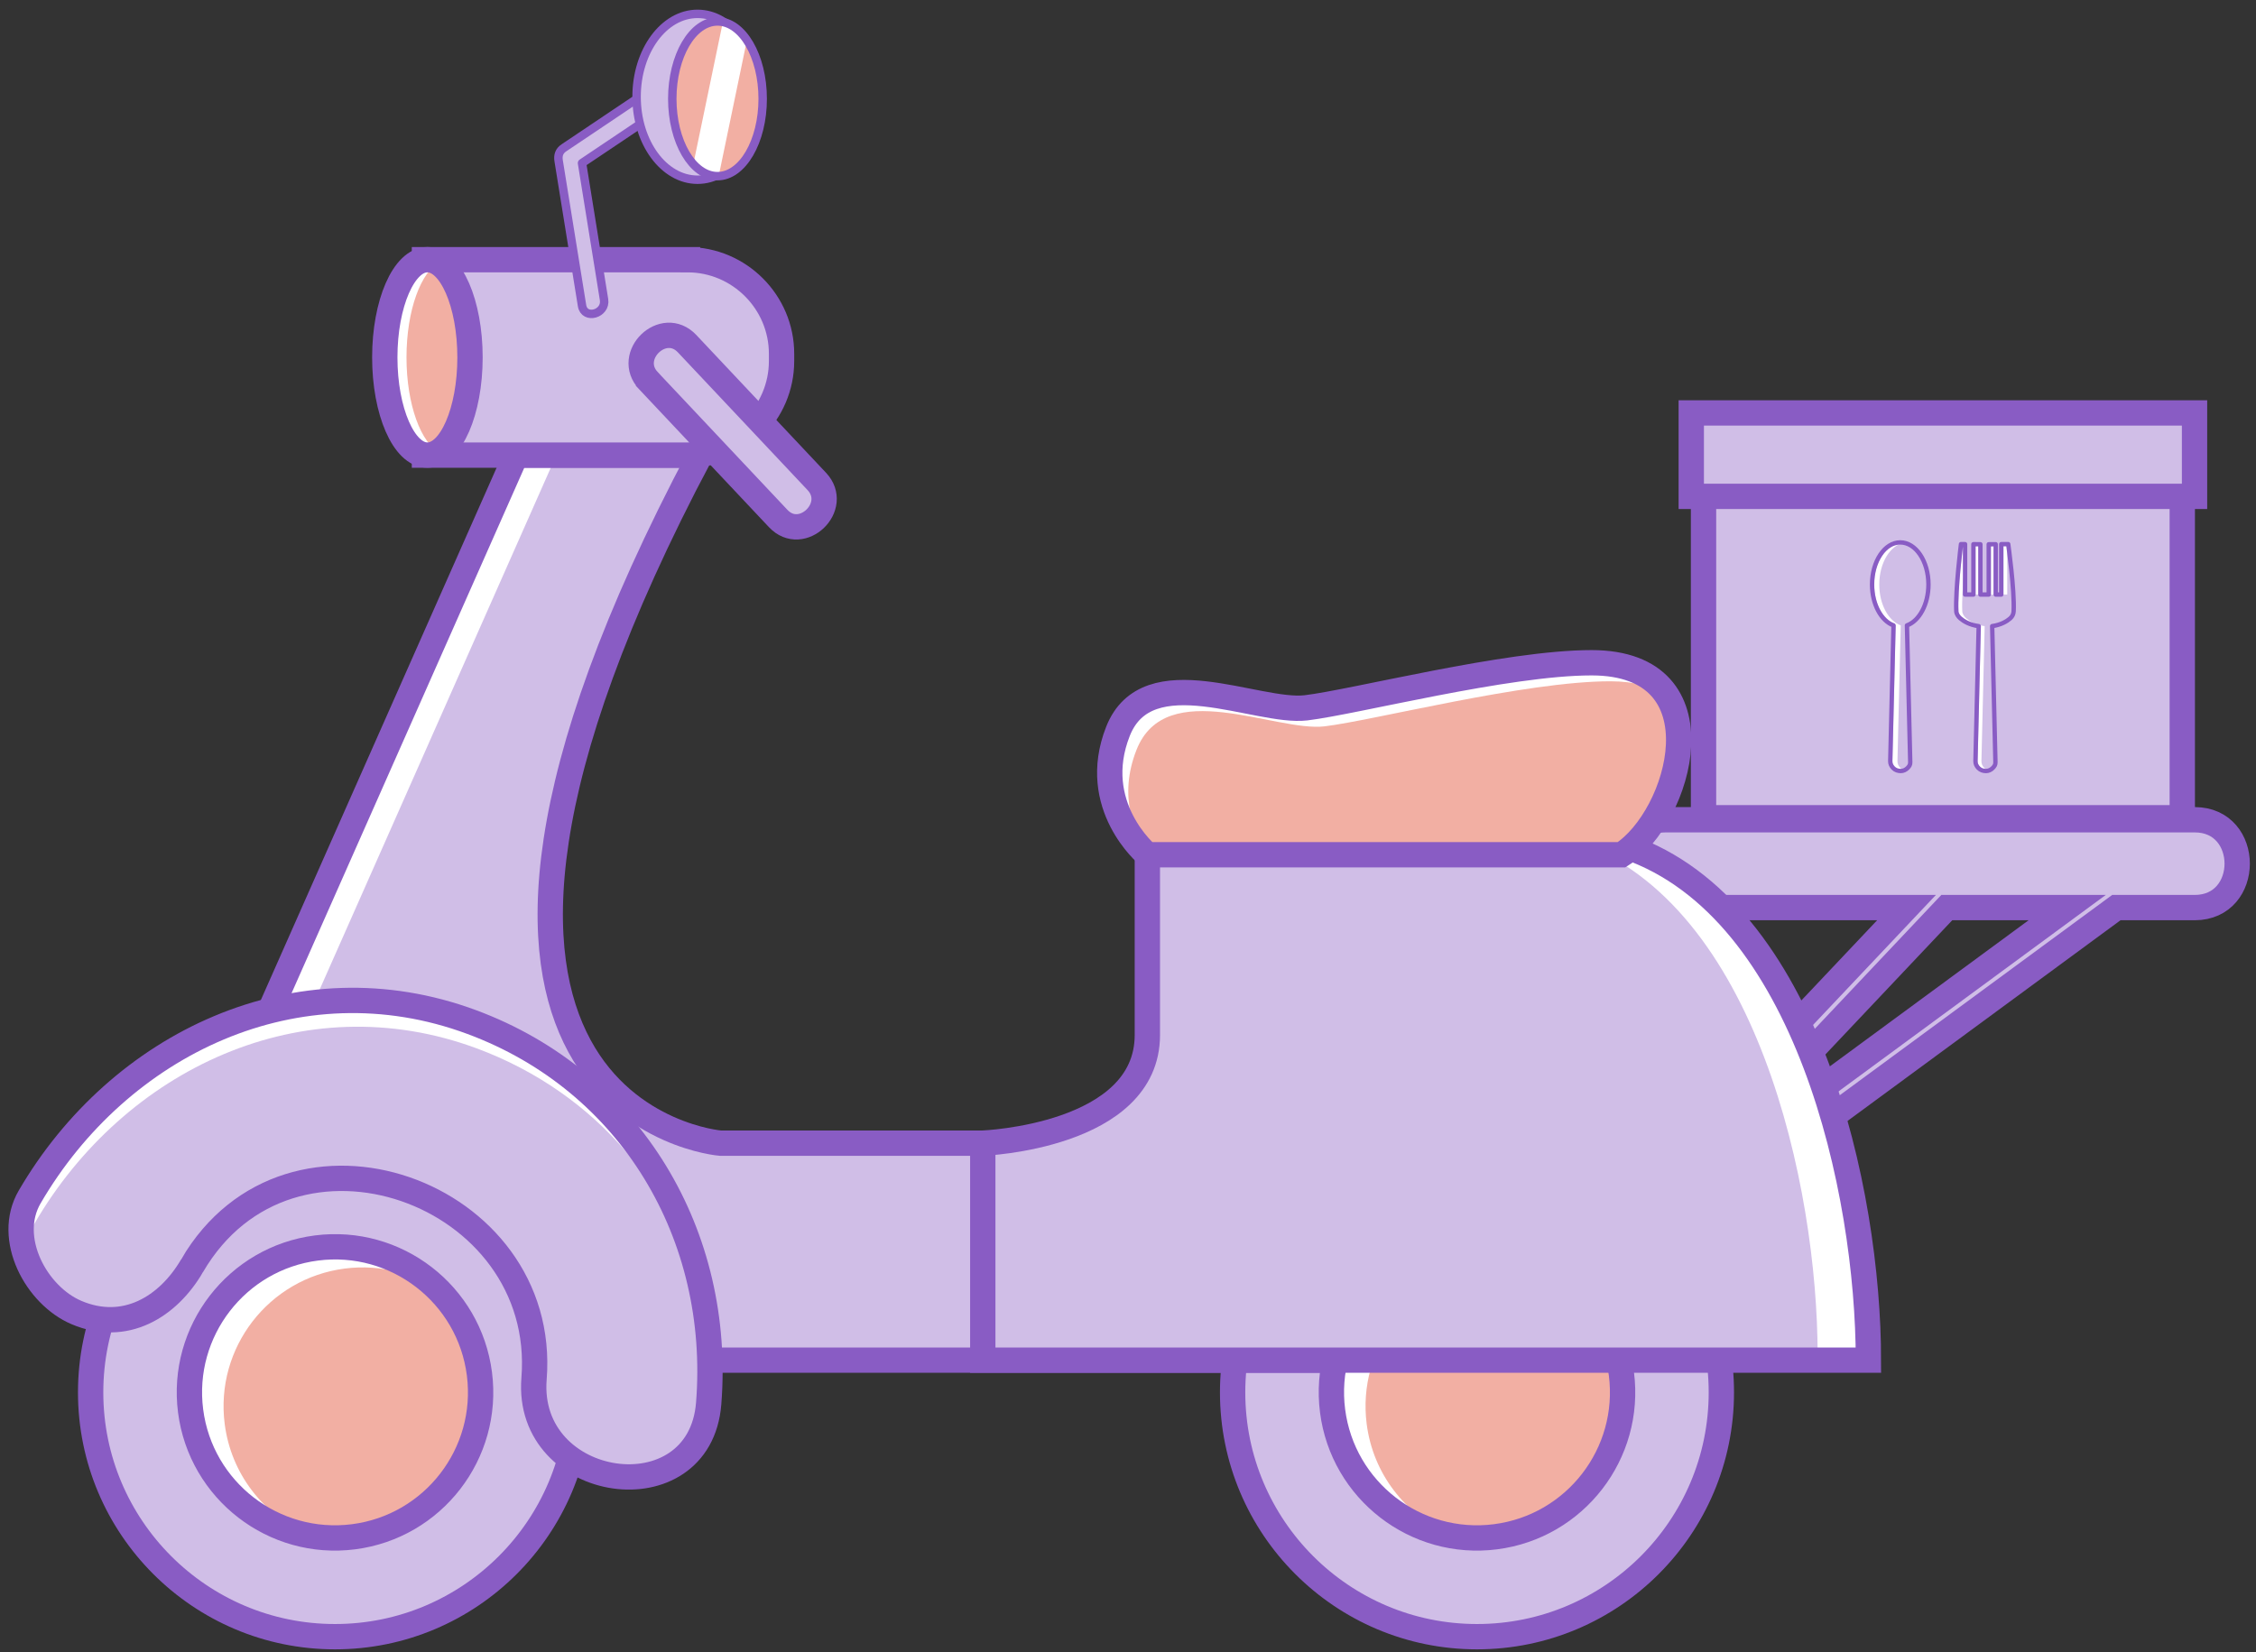
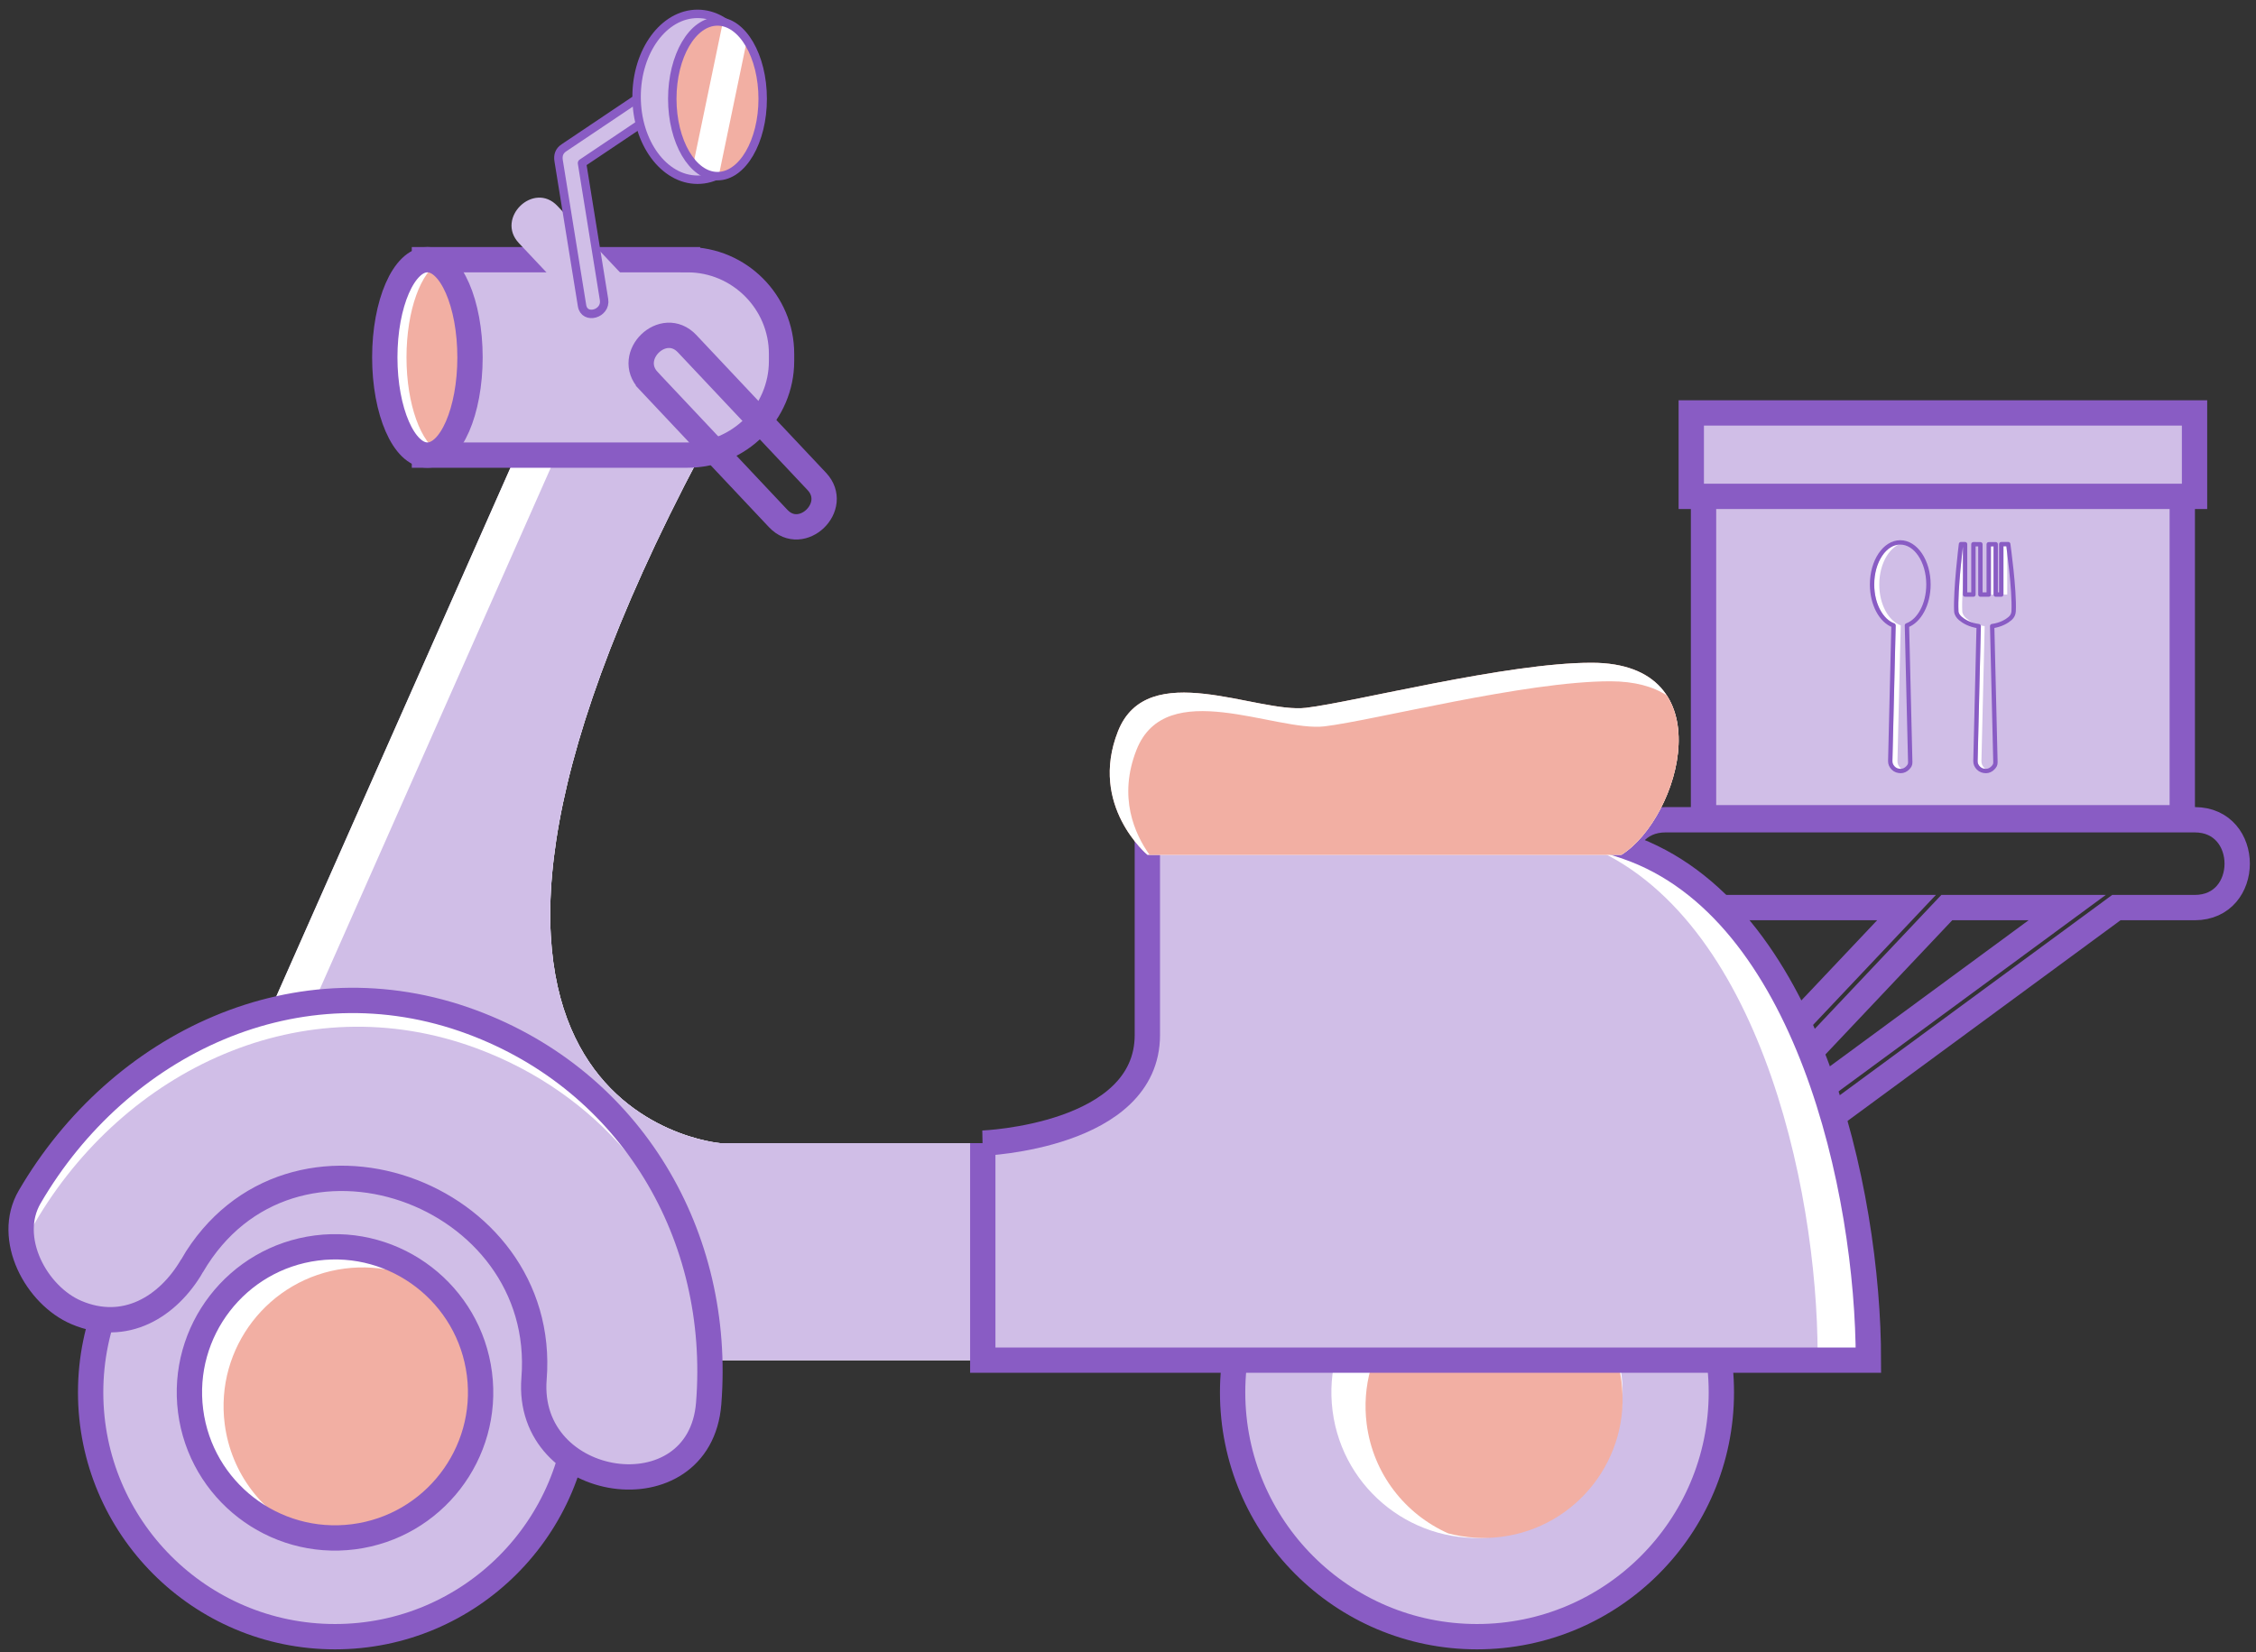
<svg xmlns="http://www.w3.org/2000/svg" xmlns:ns1="http://www.serif.com/" width="100%" height="100%" viewBox="0 0 1069 783" version="1.1" xml:space="preserve" style="fill-rule:evenodd;clip-rule:evenodd;stroke-miterlimit:10;">
  <rect x="0" y="0" width="1069" height="783" fill="#333333" stroke="none" />
  <g id="Layer-1" ns1:id="Layer 1">
    <path d="M815.663,659.892c-0,63.947 -51.848,115.784 -115.792,115.783c-63.947,0 -115.794,-51.836 -115.794,-115.783c0.001,-63.953 51.848,-115.783 115.795,-115.782c63.944,-0.001 115.79,51.83 115.791,115.782" style="fill:#d0bee7;fill-rule:nonzero;" />
-     <path d="M792.612,567.579c43.293,-45.814 86.583,-91.628 129.872,-137.446l57.052,0c-62.307,45.816 -124.614,91.632 -186.924,137.446m247.345,-179.078l-250.711,-0c-26.848,-0 -26.848,41.632 0,41.632l114.157,0c-44.935,47.559 -89.873,95.113 -134.809,142.671c-3.684,3.893 -1.624,8.967 1.933,11.016c-0.176,0.13 -0.353,0.26 -0.529,0.391c-7.129,5.236 -0.217,17.293 7.005,11.98c75.279,-55.349 150.553,-110.704 225.833,-166.058l37.121,0c26.847,0 26.847,-41.632 -0,-41.632" style="fill:#d0bee7;fill-rule:nonzero;" />
    <path d="M244.532,215.683l-115.127,259.969l165.264,168.969l406.845,0l-0,-102.849l-360.232,0c-0,0 -174.745,-14.132 -9.482,-326.089l-87.268,0Z" style="fill:#d0bee7;fill-rule:nonzero;" />
    <path d="M244.532,215.683l-115.127,259.969l165.264,168.969l406.845,0l-0,-102.849l-360.232,0c-0,0 -174.745,-14.132 -9.482,-326.089l-87.268,0Z" style="fill:#fff;fill-rule:nonzero;" />
    <path d="M701.515,541.772l-360.233,0c-0,0 -174.746,-14.132 -9.482,-326.088l-68.163,-0l-115.127,259.968l165.263,168.969l387.742,-0l-0,-102.849Z" style="fill:#d0bee7;fill-rule:nonzero;" />
    <rect x="807.213" y="220.067" width="226.853" height="167.492" style="fill:#d0bee7;stroke:#895cc4;stroke-width:12px;" />
    <rect x="801.403" y="195.699" width="238.471" height="39.544" style="fill:#d0bee7;stroke:#895cc4;stroke-width:12px;" />
    <path d="M792.612,567.579c43.293,-45.814 86.583,-91.628 129.872,-137.446l57.052,0c-62.307,45.816 -124.614,91.632 -186.924,137.446Zm247.345,-179.078l-250.711,-0c-26.848,-0 -26.848,41.632 0,41.632l114.157,0c-44.935,47.559 -89.873,95.113 -134.809,142.671c-3.684,3.893 -1.624,8.967 1.933,11.016c-0.176,0.13 -0.353,0.26 -0.529,0.391c-7.129,5.236 -0.217,17.293 7.005,11.98c75.279,-55.349 150.553,-110.704 225.833,-166.058l37.121,0c26.847,0 26.847,-41.632 -0,-41.632Z" style="fill:none;fill-rule:nonzero;stroke:#895cc4;stroke-width:12px;" />
-     <path d="M244.532,215.683l-115.127,259.969l165.264,168.969l406.845,0l-0,-102.849l-360.232,0c-0,0 -174.745,-14.132 -9.482,-326.089l-87.268,0Z" style="fill:none;fill-rule:nonzero;stroke:#895cc4;stroke-width:12px;" />
    <path d="M274.534,659.892c-0,63.947 -51.848,115.784 -115.792,115.783c-63.947,0 -115.794,-51.836 -115.794,-115.783c0.001,-63.953 51.848,-115.783 115.794,-115.782c63.945,-0.001 115.791,51.83 115.792,115.782" style="fill:#d0bee7;fill-rule:nonzero;" />
    <path d="M227.737,659.892c-0,38.11 -30.89,68.993 -68.994,68.994c-38.105,-0.001 -68.989,-30.884 -68.989,-68.994c0,-38.1 30.884,-68.989 68.989,-68.988c38.104,-0.001 68.993,30.888 68.994,68.988" style="fill:#d0bee7;fill-rule:nonzero;" />
    <path d="M274.534,659.892c-0,-63.902 -51.885,-115.783 -115.793,-115.783c-63.908,-0 -115.793,51.881 -115.793,115.783c0,63.903 51.885,115.784 115.793,115.784c63.908,-0 115.793,-51.881 115.793,-115.784Z" style="fill:none;stroke:#895cc4;stroke-width:12px;" />
    <path d="M227.175,651.106c4.853,37.8 -21.852,72.365 -59.646,77.218c-37.794,4.853 -72.36,-21.846 -77.213,-59.646c-4.852,-37.79 21.847,-72.36 59.641,-77.212c37.794,-4.854 72.365,21.85 77.218,59.64" style="fill:#fff;fill-rule:nonzero;" />
    <path d="M227.201,654.663c-3.04,-23.673 -18.303,-42.789 -38.634,-51.816c-7.981,-2.109 -16.488,-2.756 -25.179,-1.641c-36.066,4.631 -61.543,37.621 -56.913,73.681c3.04,23.681 18.301,42.795 38.631,51.824c7.979,2.106 16.486,2.755 25.177,1.639c36.066,-4.63 61.549,-37.616 56.918,-73.687" style="fill:#f2afa3;fill-rule:nonzero;" />
    <path d="M227.175,651.108c-4.849,-37.767 -39.448,-64.492 -77.216,-59.643c-37.767,4.849 -64.492,39.448 -59.643,77.215c4.849,37.768 39.448,64.493 77.216,59.644c37.767,-4.849 64.492,-39.448 59.643,-77.216Z" style="fill:none;stroke:#895cc4;stroke-width:12px;" />
    <path d="M815.658,659.892c0,-63.902 -51.885,-115.783 -115.792,-115.783c-63.908,-0 -115.793,51.881 -115.793,115.783c-0,63.903 51.885,115.784 115.793,115.784c63.907,-0 115.792,-51.881 115.792,-115.784Z" style="fill:none;stroke:#895cc4;stroke-width:12px;" />
    <path d="M768.299,651.106c4.854,37.8 -21.851,72.365 -59.645,77.218c-37.795,4.853 -72.36,-21.846 -77.213,-59.646c-4.853,-37.79 21.846,-72.36 59.64,-77.212c37.795,-4.854 72.366,21.85 77.218,59.64" style="fill:#d0bee7;fill-rule:nonzero;" />
    <path d="M815.658,659.892c0,-63.902 -51.885,-115.783 -115.792,-115.783c-63.908,-0 -115.793,51.881 -115.793,115.783c-0,63.903 51.885,115.784 115.793,115.784c63.907,-0 115.792,-51.881 115.792,-115.784Z" style="fill:none;stroke:#895cc4;stroke-width:7px;stroke-linecap:round;stroke-linejoin:round;" />
    <path d="M768.299,651.106c4.854,37.8 -21.851,72.365 -59.645,77.218c-37.795,4.853 -72.36,-21.846 -77.213,-59.646c-4.853,-37.79 21.846,-72.36 59.64,-77.212c37.795,-4.854 72.366,21.85 77.218,59.64" style="fill:#fff;fill-rule:nonzero;" />
    <path d="M768.325,654.663c-3.04,-23.673 -18.302,-42.789 -38.634,-51.816c-7.98,-2.109 -16.487,-2.756 -25.178,-1.641c-36.066,4.631 -61.543,37.621 -56.913,73.681c3.04,23.681 18.301,42.795 38.631,51.824c7.978,2.106 16.485,2.755 25.176,1.639c36.067,-4.63 61.55,-37.616 56.918,-73.687" style="fill:#f2afa3;fill-rule:nonzero;" />
-     <path d="M768.3,651.108c-4.849,-37.767 -39.449,-64.492 -77.216,-59.643c-37.767,4.849 -64.492,39.448 -59.643,77.215c4.849,37.768 39.448,64.493 77.215,59.644c37.768,-4.849 64.493,-39.448 59.644,-77.216Z" style="fill:none;stroke:#895cc4;stroke-width:12px;" />
    <path d="M90.995,599.899c46.391,-79.583 169.115,-35.099 162.058,53.476c-4.261,53.546 78.474,65.469 82.751,11.773c6.322,-79.385 -36.552,-152.689 -112.286,-180.765c-82.472,-30.577 -167.097,10.196 -209.458,82.878c-11.5,19.726 3.181,46.716 22.146,54.78c22.956,9.771 43.342,-2.51 54.789,-22.142" style="fill:#fff;fill-rule:nonzero;" />
    <path d="M225.875,496.851c-82.472,-30.577 -167.095,10.195 -209.457,82.877c-2.91,4.992 -4.138,10.448 -4.051,15.945c4.156,11.628 13.336,21.901 23.839,26.367c22.956,9.771 43.343,-2.509 54.789,-22.141c43.329,-74.328 153.226,-40.426 161.803,36.536c2.45,9.102 3.446,18.942 2.612,29.407c-0.16,2.017 -0.183,3.967 -0.105,5.866c13.239,37.179 76.766,40.317 80.499,-6.561c1.188,-14.907 0.64,-29.6 -1.535,-43.82c-12.597,-56.081 -51.083,-103.23 -108.394,-124.476" style="fill:#d0bee7;fill-rule:nonzero;" />
    <path d="M90.995,599.899c46.391,-79.583 169.115,-35.099 162.058,53.476c-4.261,53.546 78.474,65.469 82.751,11.773c6.322,-79.385 -36.552,-152.689 -112.286,-180.765c-82.472,-30.577 -167.097,10.196 -209.458,82.878c-11.5,19.726 3.181,46.716 22.146,54.78c22.956,9.771 43.342,-2.51 54.789,-22.142Z" style="fill:none;fill-rule:nonzero;stroke:#895cc4;stroke-width:12px;" />
    <path d="M465.687,541.773c0,-0 77.987,-2.992 77.987,-51.273l0,-94.7c0,-0 142.029,-24.119 227.444,5.595c85.414,29.707 114.224,163.384 114.224,243.226l-419.655,-0l0,-102.848Z" style="fill:#fff;fill-rule:nonzero;" />
    <path d="M465.687,642.114l395.586,-0c-0,-79.842 -28.811,-213.52 -114.225,-243.227c-14.66,-5.1 -30.988,-8.613 -47.979,-10.936c-75.837,-5.658 -155.395,7.848 -155.395,7.848l0,94.701c0,48.28 -77.987,51.272 -77.987,51.272l0,100.342Z" style="fill:#d0bee7;fill-rule:nonzero;" />
    <path d="M465.687,541.773c0,-0 77.987,-2.992 77.987,-51.273l0,-94.7c0,-0 142.029,-24.119 227.444,5.595c85.414,29.707 114.224,163.384 114.224,243.226l-419.655,-0l0,-102.848Z" style="fill:none;fill-rule:nonzero;stroke:#895cc4;stroke-width:12px;" />
    <path d="M543.675,405.092c-0,-0 -27.851,-23.213 -13.925,-58.496c13.925,-35.281 65.918,-8.357 89.129,-11.143c23.212,-2.784 95.09,-21.354 135.285,-21.354c63.139,-0 42.051,73.353 14.197,90.993l-224.686,-0Z" style="fill:#f2afa3;fill-rule:nonzero;" />
    <path d="M543.675,405.092c-0,-0 -27.851,-23.213 -13.925,-58.496c13.925,-35.281 65.918,-8.357 89.129,-11.143c23.212,-2.784 95.09,-21.354 135.285,-21.354c63.139,-0 42.051,73.353 14.197,90.993l-224.686,-0Z" style="fill:#fff;fill-rule:nonzero;" />
    <path d="M789.804,329.588c-6.404,-4.196 -15.189,-6.706 -26.858,-6.706c-40.195,-0 -112.072,18.57 -135.285,21.353c-23.21,2.787 -75.204,-24.138 -89.127,11.143c-8.832,22.372 -0.866,39.888 6.146,49.714l223.681,0c19.74,-12.502 36.071,-52.978 21.443,-75.504" style="fill:#f2afa3;fill-rule:nonzero;" />
-     <path d="M543.675,405.092c-0,-0 -27.851,-23.213 -13.925,-58.496c13.925,-35.281 65.918,-8.357 89.129,-11.143c23.212,-2.784 95.09,-21.354 135.285,-21.354c63.139,-0 42.051,73.353 14.197,90.993l-224.686,-0Z" style="fill:none;fill-rule:nonzero;stroke:#895cc4;stroke-width:12px;" />
    <path d="M325.769,123.073l-124.643,-0l-0,92.61l124.643,0c24.515,0 44.564,-20.054 44.564,-44.564l0,-3.478c0,-24.513 -20.049,-44.568 -44.564,-44.568Z" style="fill:#d0bee7;fill-rule:nonzero;stroke:#895cc4;stroke-width:12px;" />
    <path d="M222.712,169.379c0,25.575 -9.042,46.305 -20.193,46.305c-11.154,-0 -20.193,-20.73 -20.193,-46.305c0,-25.572 9.039,-46.307 20.193,-46.307c11.151,0 20.193,20.735 20.193,46.307" style="fill:#fff;fill-rule:nonzero;" />
    <path d="M208.645,124.063c-9.155,4.4 -16.03,23.016 -16.03,45.317c0,22.3 6.875,40.915 16.03,45.314c9.155,-4.399 16.032,-23.014 16.032,-45.314c0,-22.301 -6.877,-40.917 -16.032,-45.317" style="fill:#f2afa3;fill-rule:nonzero;" />
    <path d="M222.712,169.378c0,-25.557 -9.048,-46.306 -20.193,-46.306c-11.145,0 -20.193,20.749 -20.193,46.306c0,25.557 9.048,46.306 20.193,46.306c11.145,-0 20.193,-20.749 20.193,-46.306Z" style="fill:none;stroke:#895cc4;stroke-width:12px;" />
-     <path d="M307.3,180.467c20.478,21.753 40.956,43.509 61.437,65.263c11.213,11.916 29.452,-5.724 18.29,-17.578c-20.477,-21.753 -40.956,-43.511 -61.436,-65.264c-11.214,-11.916 -29.453,5.724 -18.291,17.579" style="fill:#d0bee7;fill-rule:nonzero;" />
+     <path d="M307.3,180.467c11.213,11.916 29.452,-5.724 18.29,-17.578c-20.477,-21.753 -40.956,-43.511 -61.436,-65.264c-11.214,-11.916 -29.453,5.724 -18.291,17.579" style="fill:#d0bee7;fill-rule:nonzero;" />
    <path d="M307.3,180.467c20.478,21.753 40.956,43.509 61.437,65.263c11.213,11.916 29.452,-5.724 18.29,-17.578c-20.477,-21.753 -40.956,-43.511 -61.436,-65.264c-11.214,-11.916 -29.453,5.724 -18.291,17.579Z" style="fill:none;fill-rule:nonzero;stroke:#895cc4;stroke-width:12px;" />
    <path d="M312.131,52.896c-12.121,8.143 -24.222,16.266 -36.342,24.399c3.477,21.55 6.954,43.12 10.431,64.68c1.11,6.826 -9.321,9.753 -10.422,2.878c-3.703,-22.896 -7.396,-45.792 -11.089,-68.688c-0.412,-2.553 0.285,-4.626 2.485,-6.099c13.162,-8.84 26.314,-17.671 39.476,-26.501c5.815,-3.899 11.217,5.471 5.461,9.331" style="fill:#d0bee7;fill-rule:nonzero;" />
    <path d="M312.131,52.896c-12.121,8.143 -24.222,16.266 -36.342,24.399c3.477,21.55 6.954,43.12 10.431,64.68c1.11,6.826 -9.321,9.753 -10.422,2.878c-3.703,-22.896 -7.396,-45.792 -11.089,-68.688c-0.412,-2.553 0.285,-4.626 2.485,-6.099c13.162,-8.84 26.314,-17.671 39.476,-26.501c5.815,-3.899 11.217,5.471 5.461,9.331Z" style="fill:none;fill-rule:nonzero;stroke:#895cc4;stroke-width:4px;stroke-linecap:round;stroke-linejoin:round;" />
    <path d="M359.406,45.873c-0,21.706 -12.927,39.303 -28.879,39.303c-15.948,-0 -28.883,-17.597 -28.883,-39.303c0,-21.703 12.935,-39.299 28.883,-39.299c15.952,-0 28.879,17.596 28.879,39.299" style="fill:#d0bee7;fill-rule:nonzero;" />
    <path d="M359.406,45.875c-0,-21.691 -12.941,-39.301 -28.881,-39.301c-15.94,-0 -28.881,17.61 -28.881,39.301c0,21.691 12.941,39.301 28.881,39.301c15.94,-0 28.881,-17.61 28.881,-39.301Z" style="fill:none;stroke:#895cc4;stroke-width:4px;stroke-linecap:round;stroke-linejoin:round;" />
    <path d="M361.395,46.822c-0,20.251 -9.586,36.662 -21.416,36.662c-11.831,-0 -21.42,-16.411 -21.42,-36.662c-0,-20.246 9.589,-36.658 21.42,-36.658c11.83,-0 21.416,16.412 21.416,36.658" style="fill:#f2afa3;fill-rule:nonzero;" />
    <path d="M342.527,10.431l-13.997,67.371c3.313,3.593 7.237,5.682 11.45,5.682c0.189,-0 0.377,-0.017 0.566,-0.025l13.387,-64.434c-3.141,-4.625 -7.074,-7.714 -11.406,-8.594" style="fill:#fff;fill-rule:nonzero;" />
    <path d="M361.395,46.824c-0,-20.233 -9.597,-36.66 -21.418,-36.66c-11.821,-0 -21.418,16.427 -21.418,36.66c-0,20.233 9.597,36.66 21.418,36.66c11.821,-0 21.418,-16.427 21.418,-36.66Z" style="fill:none;stroke:#895cc4;stroke-width:4px;stroke-linecap:round;stroke-linejoin:round;" />
    <path d="M903.6,296.396c0.517,21.346 1.044,43.088 1.561,64.85c0.031,1.196 -0.426,1.876 -1.268,2.737c-0.841,0.863 -1.997,1.421 -3.204,1.421c-1.348,-0 -2.636,-0.417 -3.579,-1.379c-0.933,-0.964 -1.451,-2.009 -1.42,-3.358c0.517,-21.589 1.034,-42.975 1.552,-64.28c-5.842,-2.13 -10.171,-10 -10.171,-19.369c-0,-11.024 5.982,-19.957 13.355,-19.957c7.382,0 13.365,8.933 13.365,19.957c0,9.379 -4.34,17.259 -10.191,19.378" style="fill:#d0bee7;fill-rule:nonzero;" />
    <path d="M954.151,289.764c-0.071,1.238 -0.598,2.414 -1.613,3.296c-1.52,1.338 -4.279,3.073 -8.548,3.681c0.517,21.235 1.024,42.865 1.541,64.505c0.03,1.196 -0.426,1.876 -1.267,2.737c-0.842,0.863 -1.987,1.421 -3.194,1.421c-1.349,-0 -2.637,-0.417 -3.581,-1.379c-0.943,-0.964 -1.449,-2.008 -1.419,-3.358c0.507,-21.467 1.024,-42.732 1.531,-63.916c-4.35,-0.598 -7.179,-2.353 -8.721,-3.691c-1.014,-0.882 -1.815,-2.058 -1.886,-3.296c-0.507,-10.1 2.221,-31.892 2.221,-31.892l1.927,0.02l0,23.882l3.955,-0l-0,-23.861l3.306,0.02l-0,23.841l3.954,-0l0,-23.831l3.296,-0.021l-0,23.852l2.647,-0l-0,-23.882l3.285,-0.02c0,0 3.073,21.792 2.566,31.892" style="fill:#d0bee7;fill-rule:nonzero;" />
    <path d="M951.128,257.892l1.473,-0.009c-0,-0.002 -0.002,-0.011 -0.002,-0.011l-3.286,0.02l0,23.881l1.815,0l-0,-23.881Z" style="fill:#fff;fill-rule:nonzero;" />
    <path d="M945.185,257.943l1.482,-0.009l0,-0.012l-3.295,0.021l-0,23.831l1.813,-0l0,-23.831Z" style="fill:#fff;fill-rule:nonzero;" />
    <path d="M940.317,364.024c-0.943,-0.963 -1.449,-2.007 -1.419,-3.356c0.507,-21.468 1.024,-42.733 1.531,-63.916c-4.35,-0.599 -7.18,-2.354 -8.721,-3.692c-1.014,-0.883 -1.815,-2.058 -1.886,-3.296c-0.503,-10.004 2.168,-31.468 2.218,-31.873l-1.811,-0.019c-0,0 -2.728,21.792 -2.221,31.892c0.071,1.238 0.872,2.413 1.886,3.296c1.542,1.338 4.371,3.093 8.721,3.692c-0.507,21.183 -1.024,42.448 -1.531,63.916c-0.031,1.349 0.476,2.393 1.42,3.356c0.943,0.964 2.231,1.38 3.579,1.38c0.267,-0 0.528,-0.038 0.785,-0.089c-0.962,-0.166 -1.851,-0.576 -2.551,-1.291" style="fill:#fff;fill-rule:nonzero;" />
-     <path d="M937.924,257.924l-1.814,-0.011l0,23.86l1.814,0l0,-23.849Z" style="fill:#fff;fill-rule:nonzero;" />
    <path d="M900.527,364.024c-0.933,-0.963 -1.45,-2.007 -1.42,-3.356c0.518,-21.589 1.035,-42.976 1.552,-64.282c-5.841,-2.129 -10.171,-9.999 -10.171,-19.368c0,-10.417 5.345,-18.957 12.154,-19.867c-0.397,-0.053 -0.796,-0.09 -1.202,-0.09c-7.373,-0 -13.355,8.933 -13.355,19.957c-0,9.369 4.329,17.239 10.171,19.368c-0.518,21.306 -1.035,42.693 -1.552,64.282c-0.031,1.349 0.487,2.393 1.42,3.356c0.943,0.964 2.231,1.38 3.579,1.38c0.37,-0 0.731,-0.068 1.084,-0.165c-0.848,-0.196 -1.633,-0.575 -2.26,-1.215" style="fill:#fff;fill-rule:nonzero;" />
    <path d="M903.6,296.396c0.517,21.346 1.044,43.088 1.561,64.85c0.031,1.196 -0.426,1.876 -1.268,2.737c-0.841,0.863 -1.997,1.421 -3.204,1.421c-1.348,-0 -2.636,-0.417 -3.579,-1.379c-0.933,-0.964 -1.451,-2.009 -1.42,-3.358c0.517,-21.589 1.034,-42.975 1.552,-64.28c-5.842,-2.13 -10.171,-10 -10.171,-19.369c-0,-11.024 5.982,-19.957 13.355,-19.957c7.382,0 13.365,8.933 13.365,19.957c0,9.379 -4.34,17.259 -10.191,19.378Z" style="fill:none;fill-rule:nonzero;stroke:#895cc4;stroke-width:2.07px;stroke-linejoin:round;" />
    <path d="M954.151,289.764c-0.071,1.238 -0.598,2.414 -1.613,3.296c-1.52,1.338 -4.279,3.073 -8.548,3.681c0.517,21.235 1.024,42.865 1.541,64.505c0.03,1.196 -0.426,1.876 -1.267,2.737c-0.842,0.863 -1.987,1.421 -3.194,1.421c-1.349,-0 -2.637,-0.417 -3.581,-1.379c-0.943,-0.964 -1.449,-2.008 -1.419,-3.358c0.507,-21.467 1.024,-42.732 1.531,-63.916c-4.35,-0.598 -7.179,-2.353 -8.721,-3.691c-1.014,-0.882 -1.815,-2.058 -1.886,-3.296c-0.507,-10.1 2.221,-31.892 2.221,-31.892l1.927,0.02l0,23.882l3.955,-0l-0,-23.861l3.306,0.02l-0,23.841l3.954,-0l0,-23.831l3.296,-0.021l-0,23.852l2.647,-0l-0,-23.882l3.285,-0.02c0,0 3.073,21.792 2.566,31.892Z" style="fill:none;fill-rule:nonzero;stroke:#895cc4;stroke-width:2.07px;stroke-linejoin:round;" />
  </g>
</svg>